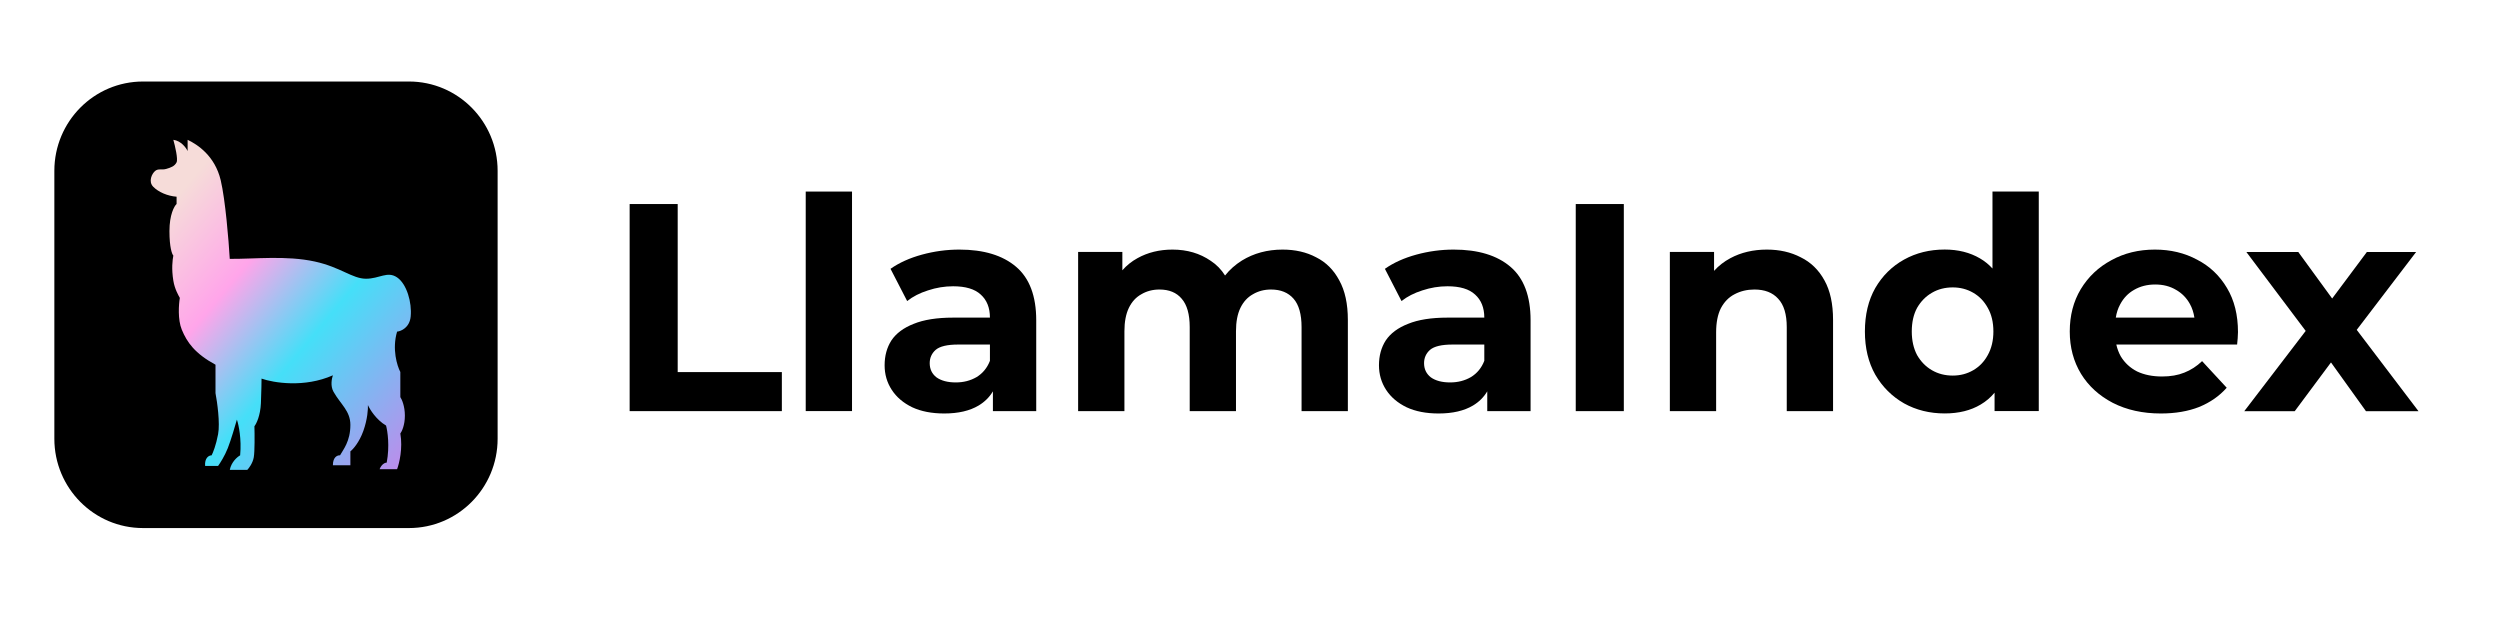
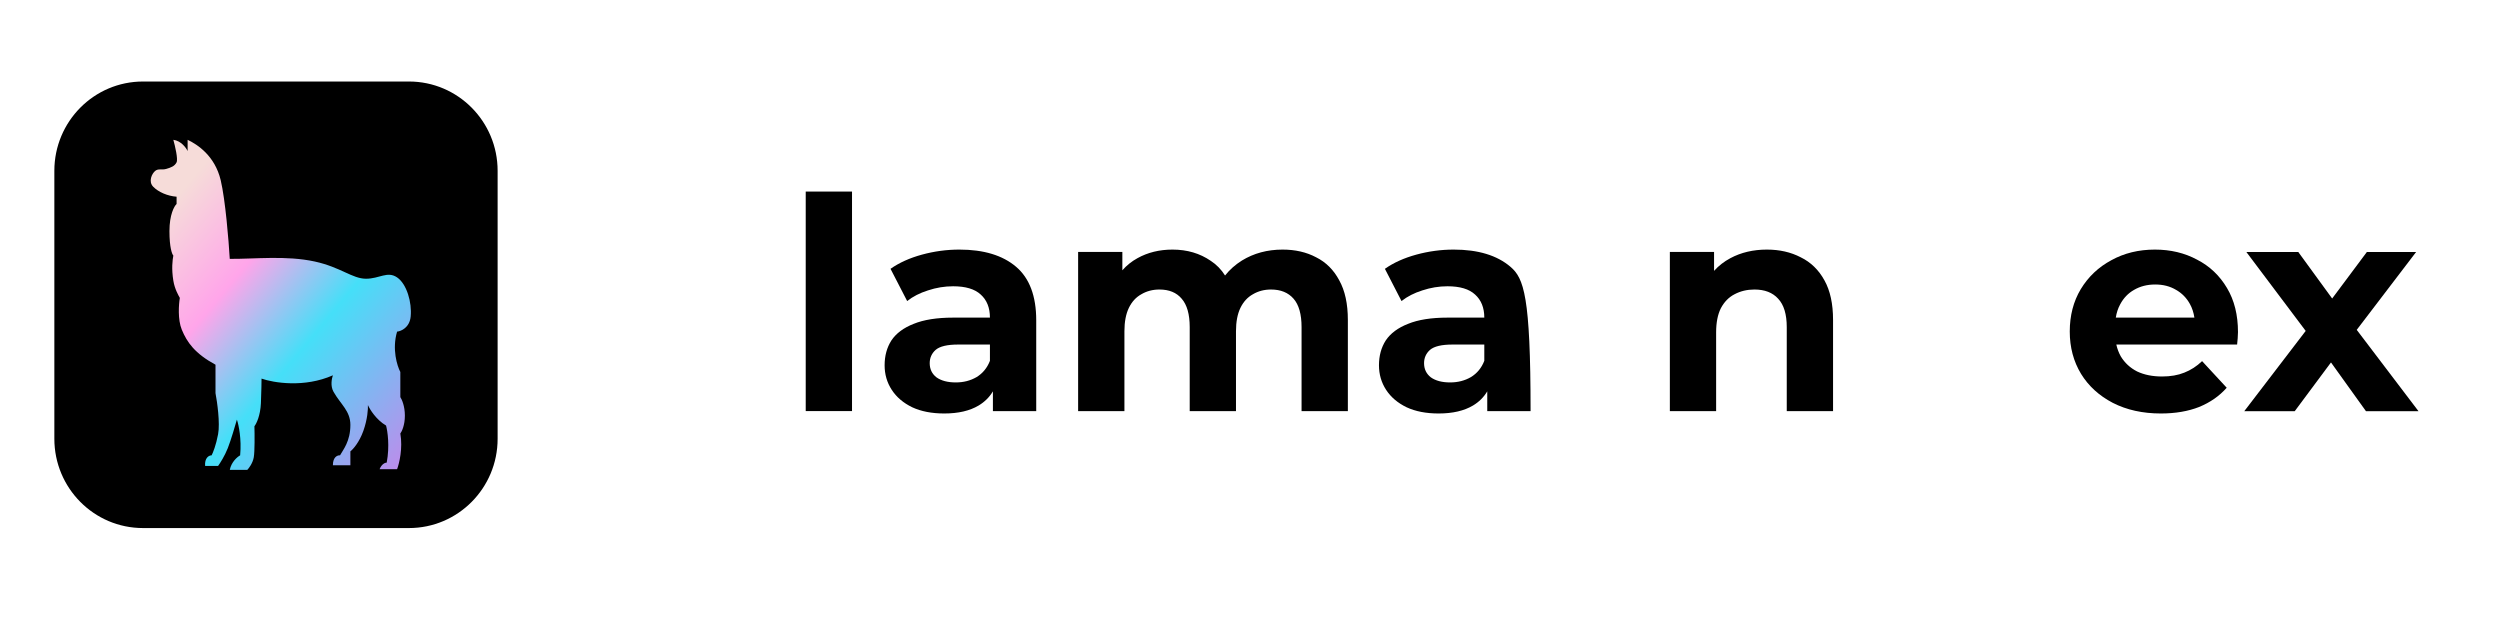
<svg xmlns="http://www.w3.org/2000/svg" width="104" height="26" viewBox="0 0 104 26" fill="none">
  <path d="M2.261 7.106C2.261 5.054 3.912 3.391 5.949 3.391H17.013C19.05 3.391 20.701 5.054 20.701 7.106V18.252C20.701 20.304 19.05 21.967 17.013 21.967H5.949C3.912 21.967 2.261 20.304 2.261 18.252V7.106Z" fill="black" />
  <path d="M13.848 15.612C12.661 16.14 11.375 15.924 10.88 15.75C10.88 15.869 10.875 16.239 10.854 16.768C10.832 17.296 10.665 17.63 10.584 17.731C10.593 18.061 10.6 18.782 10.557 19.024C10.514 19.266 10.359 19.474 10.287 19.547H9.559C9.623 19.217 9.873 19.006 9.99 18.942C10.055 18.259 9.927 17.667 9.855 17.456C9.783 17.712 9.607 18.309 9.478 18.639C9.348 18.969 9.154 19.272 9.073 19.382H8.533C8.506 19.052 8.686 18.942 8.803 18.942C8.857 18.841 8.987 18.523 9.073 18.061C9.159 17.599 9.037 16.731 8.965 16.355V15.172C8.102 14.704 7.778 14.236 7.562 13.713C7.389 13.295 7.436 12.659 7.481 12.393C7.427 12.292 7.27 12.035 7.211 11.677C7.13 11.182 7.175 10.824 7.211 10.632C7.157 10.577 7.049 10.296 7.049 9.614C7.049 8.931 7.247 8.577 7.346 8.485V8.183C6.969 8.155 6.591 7.99 6.375 7.77C6.159 7.55 6.321 7.22 6.456 7.11C6.591 7 6.726 7.082 6.915 7.027C7.103 6.972 7.265 6.917 7.346 6.752C7.411 6.62 7.283 6.073 7.211 5.816C7.535 5.86 7.742 6.147 7.805 6.284V5.816C8.21 6.009 8.938 6.477 9.181 7.495C9.375 8.309 9.514 10.017 9.558 10.769C10.593 10.778 11.906 10.62 13.093 10.879C14.172 11.115 14.658 11.595 15.224 11.595C15.791 11.595 16.114 11.265 16.519 11.54C16.924 11.815 17.14 12.585 17.085 13.163C17.042 13.626 16.69 13.778 16.519 13.796C16.303 14.523 16.519 15.218 16.654 15.475V16.52C16.717 16.612 16.843 16.894 16.843 17.291C16.843 17.687 16.717 17.951 16.654 18.034C16.762 18.65 16.609 19.281 16.519 19.519H15.791C15.877 19.299 16.024 19.244 16.087 19.244C16.217 18.562 16.123 17.933 16.06 17.703C15.65 17.461 15.386 17.034 15.305 16.85C15.314 17.006 15.289 17.439 15.116 17.924C14.943 18.408 14.684 18.694 14.576 18.776V19.354H13.848C13.848 19.002 14.046 18.932 14.145 18.942C14.271 18.712 14.576 18.364 14.576 17.676C14.576 17.095 14.172 16.823 13.875 16.3C13.734 16.052 13.803 15.741 13.848 15.612Z" fill="url(#paint0_linear_5564_20221)" />
  <path d="M33.518 17.101V7.969H35.444V17.101H33.518Z" fill="black" />
-   <path fill-rule="evenodd" clip-rule="evenodd" d="M80.9 17.199C80.275 17.199 79.711 17.059 79.209 16.78C78.707 16.493 78.308 16.096 78.012 15.587C77.724 15.078 77.58 14.479 77.58 13.79C77.58 13.092 77.724 12.489 78.012 11.981C78.308 11.472 78.707 11.078 79.209 10.799C79.711 10.52 80.275 10.381 80.9 10.381C81.46 10.381 81.95 10.504 82.369 10.75C82.562 10.863 82.735 11.003 82.887 11.17V7.969H84.813V17.101H82.974V16.336C82.808 16.536 82.615 16.7 82.394 16.83C81.982 17.076 81.484 17.199 80.9 17.199ZM81.234 15.624C81.546 15.624 81.83 15.55 82.085 15.402C82.341 15.254 82.542 15.045 82.69 14.774C82.846 14.495 82.925 14.167 82.925 13.79C82.925 13.404 82.846 13.076 82.69 12.805C82.542 12.535 82.341 12.325 82.085 12.178C81.83 12.03 81.546 11.956 81.234 11.956C80.913 11.956 80.624 12.03 80.37 12.178C80.114 12.325 79.909 12.535 79.752 12.805C79.604 13.076 79.53 13.404 79.53 13.79C79.53 14.167 79.604 14.495 79.752 14.774C79.909 15.045 80.114 15.254 80.37 15.402C80.624 15.55 80.913 15.624 81.234 15.624Z" fill="black" />
  <path fill-rule="evenodd" clip-rule="evenodd" d="M87.891 16.758C88.468 17.053 89.134 17.201 89.891 17.201C90.492 17.201 91.023 17.111 91.484 16.93C91.944 16.741 92.327 16.475 92.631 16.13L91.607 15.023C91.385 15.236 91.138 15.396 90.866 15.502C90.603 15.609 90.294 15.662 89.941 15.662C89.546 15.662 89.2 15.593 88.904 15.453C88.616 15.306 88.389 15.096 88.225 14.826C88.14 14.674 88.078 14.51 88.039 14.333H93.064L93.067 14.297C93.074 14.226 93.081 14.152 93.088 14.075C93.096 13.976 93.1 13.89 93.1 13.816C93.1 13.103 92.948 12.491 92.644 11.983C92.339 11.466 91.924 11.072 91.397 10.801C90.879 10.522 90.294 10.383 89.644 10.383C88.969 10.383 88.365 10.53 87.83 10.826C87.295 11.113 86.871 11.515 86.558 12.032C86.254 12.541 86.102 13.127 86.102 13.792C86.102 14.448 86.258 15.035 86.571 15.552C86.883 16.06 87.324 16.462 87.891 16.758ZM88.017 13.213C88.049 13.008 88.11 12.824 88.2 12.66C88.34 12.397 88.533 12.196 88.78 12.057C89.035 11.909 89.327 11.835 89.657 11.835C89.986 11.835 90.274 11.909 90.521 12.057C90.768 12.196 90.961 12.393 91.101 12.647C91.194 12.816 91.256 13.005 91.287 13.213H88.017Z" fill="black" />
  <path d="M95.917 13.766L93.362 17.105H95.461L96.969 15.077L98.424 17.105H100.609L98.04 13.722L100.51 10.484H98.461L97.018 12.418L95.609 10.484H93.449L95.917 13.766Z" fill="black" />
  <path d="M74.909 10.703C74.498 10.489 74.029 10.383 73.502 10.383C72.934 10.383 72.428 10.502 71.984 10.74C71.722 10.88 71.495 11.056 71.305 11.268V10.481H69.466V17.102H71.391V13.829C71.391 13.418 71.457 13.082 71.589 12.82C71.729 12.557 71.918 12.364 72.157 12.241C72.404 12.11 72.68 12.044 72.984 12.044C73.412 12.044 73.741 12.171 73.971 12.426C74.21 12.68 74.329 13.074 74.329 13.607V17.102H76.255V13.312C76.255 12.639 76.136 12.089 75.897 11.663C75.658 11.228 75.329 10.908 74.909 10.703Z" fill="black" />
-   <path d="M65.551 17.103V8.488H67.551V17.103H65.551Z" fill="black" />
-   <path fill-rule="evenodd" clip-rule="evenodd" d="M61.87 16.28V17.102H63.672V13.324C63.672 12.315 63.392 11.572 62.833 11.097C62.274 10.621 61.488 10.383 60.475 10.383C59.949 10.383 59.43 10.453 58.92 10.592C58.41 10.732 57.974 10.928 57.612 11.183L58.303 12.524C58.541 12.335 58.829 12.188 59.167 12.081C59.513 11.966 59.862 11.909 60.216 11.909C60.735 11.909 61.117 12.024 61.364 12.254C61.619 12.483 61.747 12.803 61.747 13.213H60.216C59.541 13.213 58.994 13.3 58.575 13.472C58.155 13.636 57.846 13.866 57.648 14.161C57.459 14.456 57.365 14.801 57.365 15.195C57.365 15.572 57.464 15.913 57.661 16.216C57.859 16.52 58.142 16.762 58.513 16.942C58.883 17.115 59.327 17.201 59.846 17.201C60.43 17.201 60.907 17.09 61.278 16.869C61.528 16.719 61.725 16.523 61.87 16.28ZM61.747 14.333H60.426C59.973 14.333 59.661 14.407 59.488 14.555C59.323 14.703 59.241 14.887 59.241 15.109C59.241 15.355 59.336 15.552 59.525 15.699C59.722 15.839 59.99 15.909 60.327 15.909C60.648 15.909 60.936 15.835 61.191 15.687C61.446 15.531 61.632 15.306 61.747 15.01V14.333Z" fill="black" />
+   <path fill-rule="evenodd" clip-rule="evenodd" d="M61.87 16.28V17.102H63.672C63.672 12.315 63.392 11.572 62.833 11.097C62.274 10.621 61.488 10.383 60.475 10.383C59.949 10.383 59.43 10.453 58.92 10.592C58.41 10.732 57.974 10.928 57.612 11.183L58.303 12.524C58.541 12.335 58.829 12.188 59.167 12.081C59.513 11.966 59.862 11.909 60.216 11.909C60.735 11.909 61.117 12.024 61.364 12.254C61.619 12.483 61.747 12.803 61.747 13.213H60.216C59.541 13.213 58.994 13.3 58.575 13.472C58.155 13.636 57.846 13.866 57.648 14.161C57.459 14.456 57.365 14.801 57.365 15.195C57.365 15.572 57.464 15.913 57.661 16.216C57.859 16.52 58.142 16.762 58.513 16.942C58.883 17.115 59.327 17.201 59.846 17.201C60.43 17.201 60.907 17.09 61.278 16.869C61.528 16.719 61.725 16.523 61.87 16.28ZM61.747 14.333H60.426C59.973 14.333 59.661 14.407 59.488 14.555C59.323 14.703 59.241 14.887 59.241 15.109C59.241 15.355 59.336 15.552 59.525 15.699C59.722 15.839 59.99 15.909 60.327 15.909C60.648 15.909 60.936 15.835 61.191 15.687C61.446 15.531 61.632 15.306 61.747 15.01V14.333Z" fill="black" />
  <path d="M53.355 10.383C53.882 10.383 54.347 10.489 54.75 10.703C55.161 10.908 55.482 11.228 55.713 11.663C55.951 12.089 56.071 12.639 56.071 13.312V17.102H54.145V13.607C54.145 13.074 54.034 12.68 53.812 12.426C53.59 12.171 53.277 12.044 52.874 12.044C52.594 12.044 52.343 12.11 52.121 12.241C51.899 12.364 51.726 12.553 51.602 12.807C51.479 13.062 51.417 13.386 51.417 13.78V17.102H49.492V13.607C49.492 13.074 49.38 12.68 49.158 12.426C48.944 12.171 48.636 12.044 48.232 12.044C47.953 12.044 47.702 12.11 47.48 12.241C47.257 12.364 47.084 12.553 46.961 12.807C46.838 13.062 46.776 13.386 46.776 13.78V17.102H44.85V10.481H46.69V11.245C46.868 11.04 47.078 10.872 47.319 10.74C47.747 10.502 48.232 10.383 48.776 10.383C49.385 10.383 49.915 10.539 50.368 10.851C50.609 11.009 50.807 11.213 50.962 11.461C51.154 11.219 51.388 11.011 51.664 10.838C52.158 10.535 52.721 10.383 53.355 10.383Z" fill="black" />
  <path fill-rule="evenodd" clip-rule="evenodd" d="M41.305 16.28V17.102H43.107V13.324C43.107 12.315 42.827 11.572 42.268 11.097C41.708 10.621 40.922 10.383 39.91 10.383C39.383 10.383 38.865 10.453 38.355 10.592C37.844 10.732 37.408 10.928 37.046 11.183L37.738 12.524C37.976 12.335 38.264 12.188 38.602 12.081C38.947 11.966 39.297 11.909 39.651 11.909C40.169 11.909 40.552 12.024 40.799 12.254C41.054 12.483 41.181 12.803 41.181 13.213H39.651C38.976 13.213 38.429 13.3 38.009 13.472C37.59 13.636 37.281 13.866 37.083 14.161C36.894 14.456 36.8 14.801 36.8 15.195C36.8 15.572 36.898 15.913 37.096 16.216C37.293 16.52 37.577 16.762 37.947 16.942C38.318 17.115 38.762 17.201 39.281 17.201C39.865 17.201 40.342 17.09 40.712 16.869C40.962 16.719 41.16 16.523 41.305 16.28ZM41.181 14.333H39.861C39.408 14.333 39.095 14.407 38.923 14.555C38.758 14.703 38.676 14.887 38.676 15.109C38.676 15.355 38.77 15.552 38.959 15.699C39.157 15.839 39.425 15.909 39.762 15.909C40.083 15.909 40.371 15.835 40.626 15.687C40.881 15.531 41.066 15.306 41.181 15.01V14.333Z" fill="black" />
-   <path d="M26.193 8.488V17.103H32.525V15.479H28.192V8.488H26.193Z" fill="black" />
  <defs>
    <linearGradient id="paint0_linear_5564_20221" x1="7.133" y1="6.972" x2="18.896" y2="16.75" gradientUnits="userSpaceOnUse">
      <stop offset="0.062" stop-color="#F6DCD9" />
      <stop offset="0.326" stop-color="#FFA5EA" />
      <stop offset="0.589" stop-color="#45DFF8" />
      <stop offset="1" stop-color="#BC8DEB" />
    </linearGradient>
  </defs>
</svg>